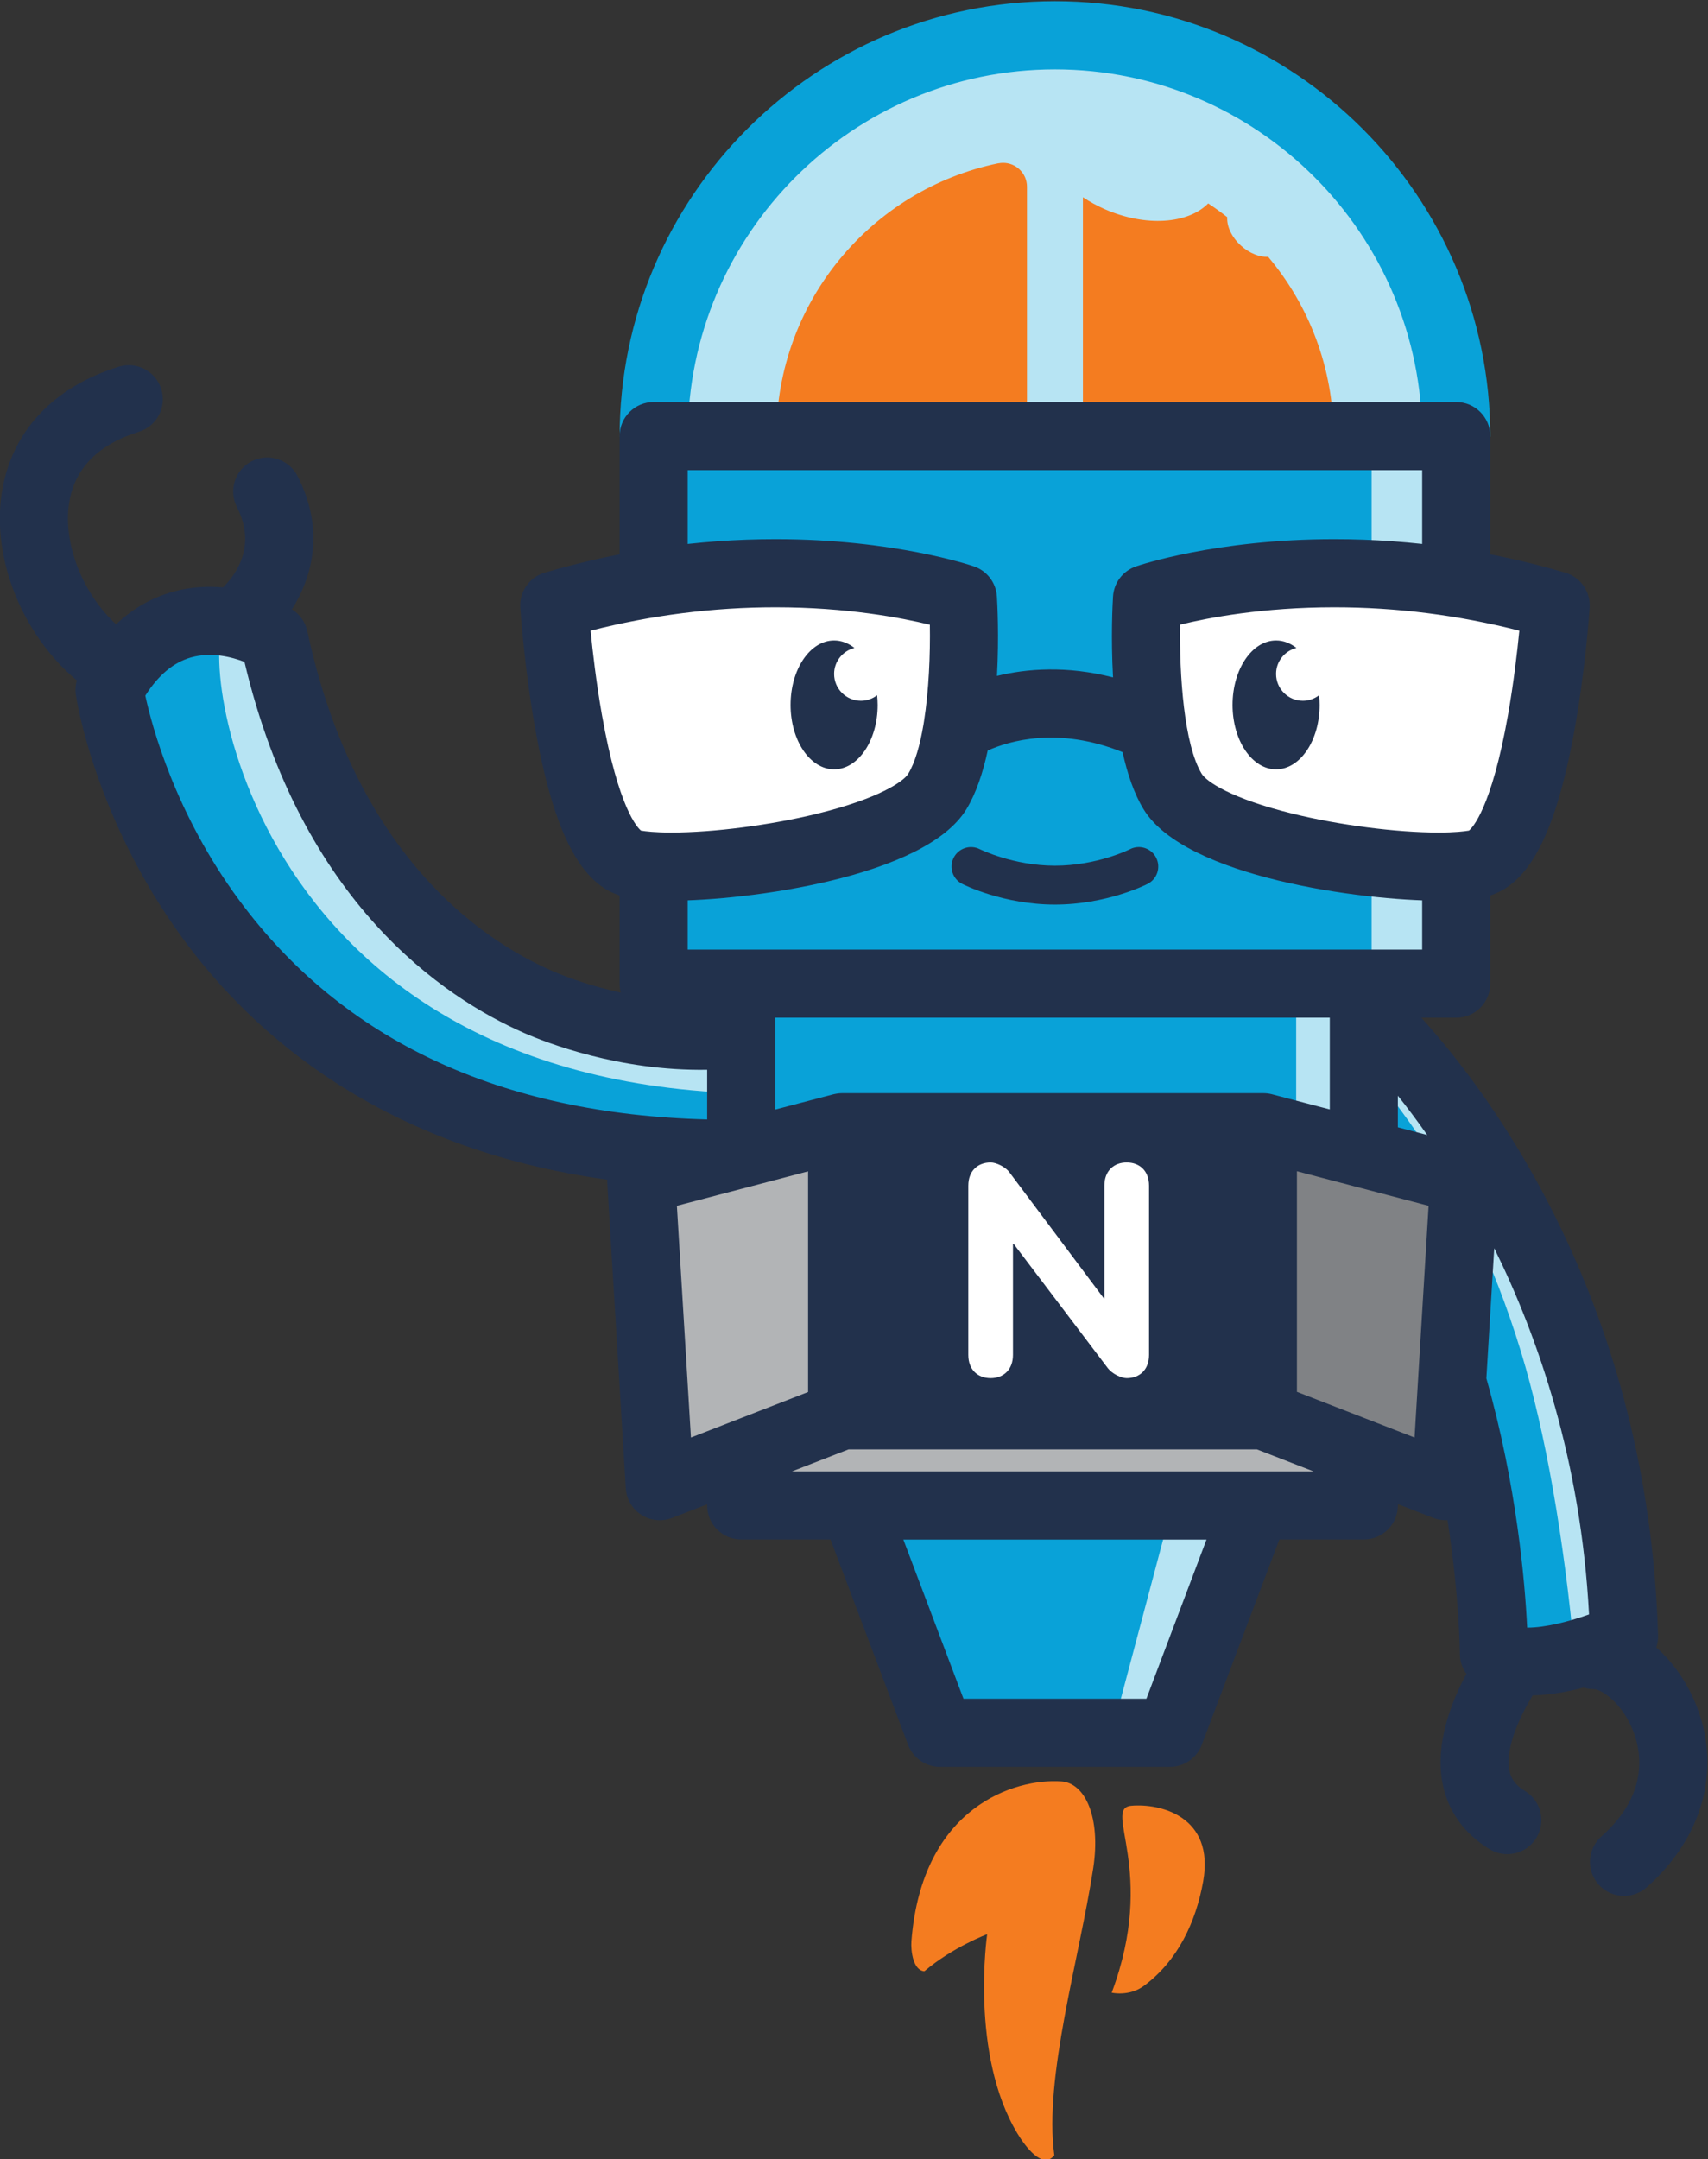
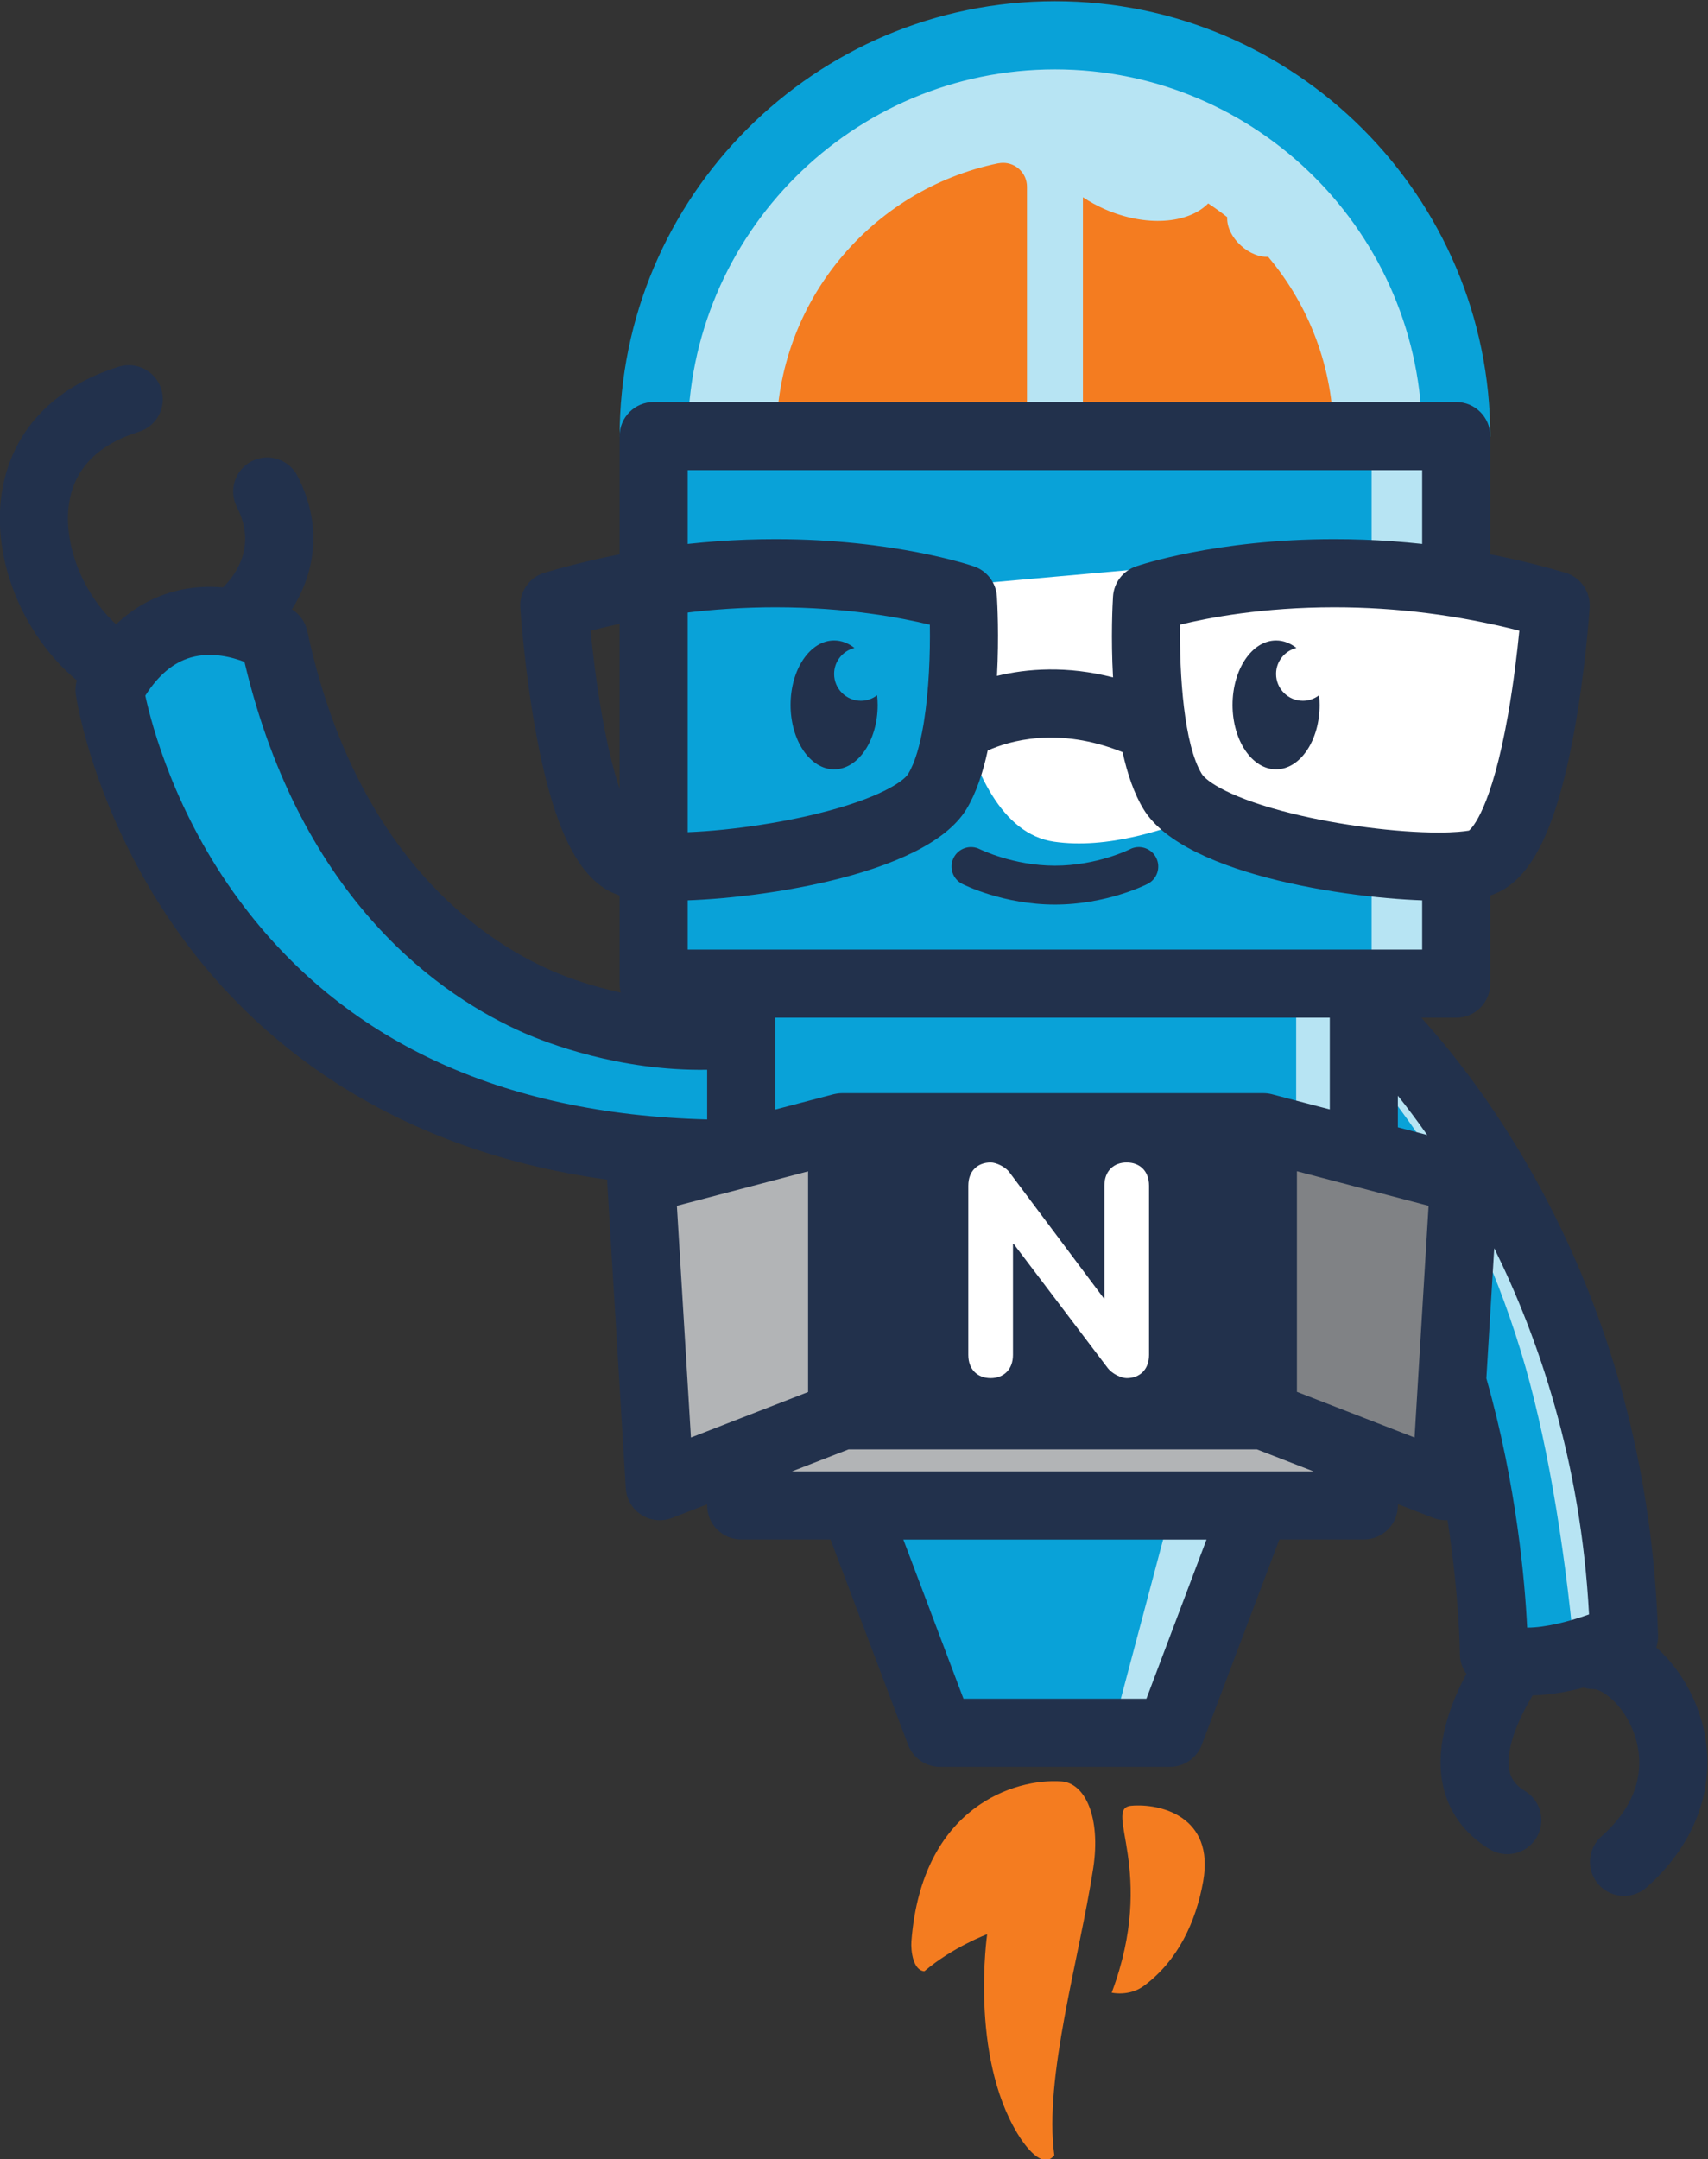
<svg xmlns="http://www.w3.org/2000/svg" version="1.1" viewBox="0 0 186.64 235.87" xml:space="preserve">
  <rect x="0" y="0" width="186.64" height="235.87" fill="#333333" stroke="none" />
  <g transform="matrix(1.333 0 0 -1.333 -73.011 514.48)">
    <path d="m107.49 352.15h66.652s-6.08 31.3-33.327 30.503c-27.244-0.797-33.325-30.503-33.325-30.503" fill="#b7e4f3" />
    <path d="m156.49 365.83c-1.11 1.008-1.47 2.424-0.803 3.164 0.669 0.741 2.111 0.523 3.22-0.485 1.111-1.008 1.47-2.425 0.802-3.165-0.667-0.74-2.108-0.522-3.219 0.486m-2.539 8.438c0.828-1.343 1.079-2.763 0.548-3.975-1.114-2.546-5.22-3.208-9.173-1.477-3.95 1.728-6.25 5.194-5.136 7.74 0.318 0.725 0.885 1.292 1.616 1.7-1.483 0.145-3.051 0.202-4.709 0.153-27.246-0.798-29.607-26.249-29.607-26.249h59.977s-1.702 14.703-13.516 22.108" fill="#b7e4f3" />
    <path d="m137 372.61c-0.129 0-0.255-0.013-0.377-0.037-6e-3 0-0.014 4e-3 -0.018 2e-3 -10.383-2.145-18.188-11.339-18.188-22.359h20.542v20.436c0 1.082-0.877 1.958-1.959 1.958" fill="#f47c20" />
    <path d="m158.73 364.91c-0.689-0.04-1.526 0.278-2.231 0.918-0.774 0.703-1.173 1.6-1.124 2.332-0.503 0.397-1.024 0.773-1.561 1.126-1.647-1.679-5.115-1.945-8.479-0.472-0.645 0.282-1.241 0.614-1.79 0.977v-19.572h20.543c0 5.596-2.017 10.72-5.358 14.691" fill="#f47c20" />
    <path d="m176.94 350.17h-5.588c0 16.597-13.503 30.099-30.098 30.099-16.597 0-30.099-13.502-30.099-30.099h-5.589c0 19.679 16.01 35.688 35.688 35.688s35.686-16.009 35.686-35.688" fill="#09a2d8" />
    <path d="m159.78 293.03 0.729-23.058 11.533-5.289 2.592 23.164z" fill="#808285" />
    <path d="m106.74 289.44 1.61-24.759 17.231 6.417-2.425 22.482z" fill="#b2b4b6" />
    <path d="m124.78 262.58 7.04-18.623h18.85l7.04 18.623z" fill="#09a2d8" />
    <path d="m150.86 262.58-4.949-18.623h4.766l7.04 18.623z" fill="#b7e4f3" />
    <path d="m117 300.3c-6.779-0.797-14.769 2.075-18.165 3.567-6.736 2.961-17.474 10.59-21.598 29.774 0 0-8.481 5.186-13.489-4.202 0 0 5.466-37.217 49.492-38.035z" fill="#09a2d8" />
-     <path d="m117 300.3c-6.779-0.797-14.769 2.075-18.165 3.567-6.736 2.961-17.474 10.59-21.598 29.774 0 0-1.525 0.932-3.663 1.291-2.903 0.487-0.269-37.111 41.763-38.566z" fill="#b7e4f3" />
    <path d="m166.69 292.73 7.898-4.141-1.726-13.934c3.422-11.74 4.373-24.229 4.373-24.229 3.49-1.993 10.667 1.397 10.667 1.397-0.997 33.692-22.942 48.084-22.942 48.084z" fill="#09a2d8" />
    <path d="m174.15 288.01s2.876-4.843 5.321-12.875c1.978-6.499 3.495-15.101 4.387-24.769 2.242 0.599 4.048 1.453 4.048 1.453-0.997 33.692-20.401 47.472-22.942 48.084 3.74-2.379 9.186-11.893 9.186-11.893" fill="#b7e4f3" />
    <path d="m174.15 305.35h-65.792v44.87h65.792z" fill="#09a2d8" />
    <path d="m174.15 305.35h-6.94v42.621l-38.146 0.134 45.086 2.115z" fill="#b7e4f3" />
    <path d="m141.25 311.83c-4.222 0-7.467 1.626-7.602 1.696-0.786 0.399-1.099 1.359-0.697 2.144 0.399 0.786 1.359 1.097 2.144 0.699 0.023-0.011 2.726-1.35 6.155-1.35 3.463 0 6.127 1.336 6.154 1.35 0.784 0.4 1.746 0.087 2.144-0.699 0.401-0.785 0.088-1.745-0.697-2.144-0.136-0.07-3.38-1.696-7.601-1.696" fill="#22314c" />
    <path d="m115.53 266.76v-4.169h51.038v4.183l-25.01 5.99z" fill="#b2b4b6" />
    <path d="m166.57 291.42v13.927h-51.038v-13.938l14.919 4.243z" fill="#09a2d8" />
    <path d="m166.57 291.42v13.927h-5.544v-12.754z" fill="#b7e4f3" />
    <path d="m130.55 224.42c2.333 1.988 5.146 3.033 5.146 3.033s-1.435-9.839 2.473-16.317c0.661-1.094 2.074-2.991 3.031-1.795-0.873 6.367 2.059 16.116 3.192 23.536 0.627 4.106-0.64 6.98-2.629 7.101-3.757 0.259-11.411-2.032-12.276-13.089-0.062-0.806 0.146-2.411 1.063-2.469" fill="#f47c20" />
    <path d="m147.5 237.98c-2.368-0.214 2.154-5.305-1.596-15.317 0 0 1.429-0.334 2.638 0.558 2.797 2.064 4.272 5.267 4.861 8.557 0.958 5.346-3.536 6.417-5.903 6.202" fill="#f47c20" />
    <path d="m180.02 252.58c-0.018 0-0.038 0-0.057 1e-3 -0.179 3.688-0.85 11.655-3.345 20.421l0.646 10.667c3.602-7.286 7.099-17.413 7.771-30.009-1.666-0.598-3.615-1.08-5.015-1.08m-18.932 19.317v18.078l10.794-2.831-1.151-18.989zm-41.391-6.514 4.631 1.798h33.486l4.632-1.798zm29.052-18.633h-14.994l-4.929 13.042h24.851zm-37.337 21.404-1.152 18.99 10.755 2.821v-18.082zm-37.033 44.036c-5.258 7.117-7.162 14.288-7.696 16.76 1.061 1.68 2.322 2.734 3.758 3.135 1.672 0.469 3.353 0.024 4.371-0.37 4.67-19.709 16.292-27.492 22.9-30.395 1.83-0.805 7.803-3.144 15.03-3.028v-4.073c-16.967 0.439-29.874 6.48-38.363 17.971m89.402-9.632v-7.517l-4.737 1.242c-0.234 0.062-0.468 0.088-0.7 0.089-0.015 0-0.031 2e-3 -0.047 2e-3h-34.49c-0.02 0-0.038-3e-3 -0.059-3e-3 -0.057-1e-3 -0.113-5e-3 -0.169-9e-3 -0.04-3e-3 -0.08-8e-3 -0.121-0.013-0.05-5e-3 -0.1-0.013-0.15-0.023-0.045-8e-3 -0.089-0.017-0.133-0.027-0.026-6e-3 -0.051-0.01-0.076-0.016l-4.774-1.252v7.527zm-52.635 44.871h60.21v-39.289h-60.21zm58.217-51.264c0.754-0.945 1.565-2.02 2.407-3.22l-2.407 0.632zm24.544-50.164c-0.758 1.999-1.95 3.706-3.36 4.95 0.101 0.303 0.157 0.624 0.148 0.956-0.802 27.103-13.552 44.193-19.408 50.651h2.861c1.541 0 2.79 1.25 2.79 2.792v44.87c0 1.542-1.249 2.791-2.79 2.791h-65.792c-1.542 0-2.792-1.249-2.792-2.791v-44.87c0-0.255 0.038-0.499 0.101-0.734-2.189 0.478-4.158 1.134-5.708 1.815-5.78 2.539-16.064 9.528-19.992 27.804-0.16 0.742-0.616 1.387-1.261 1.786 1.702 2.699 2.7 6.563 0.456 10.93-0.706 1.369-2.388 1.909-3.759 1.205-1.371-0.705-1.911-2.389-1.205-3.76 1.633-3.176-0.085-5.531-1.142-6.577-1.244 0.111-2.616 0.052-4.043-0.337-1.763-0.48-3.341-1.381-4.722-2.685-2.709 2.473-4.362 6.575-3.857 9.904 0.434 2.85 2.36 4.825 5.726 5.872 1.473 0.459 2.294 2.024 1.836 3.494-0.458 1.473-2.023 2.295-3.495 1.837-5.42-1.688-8.825-5.367-9.585-10.364-0.826-5.428 1.73-11.657 6.154-15.339-0.106-0.375-0.141-0.769-0.084-1.159 0.061-0.409 1.551-10.101 8.744-19.952 5.792-7.929 16.371-17.257 34.827-19.807 0-0.063-8e-3 -0.124-5e-3 -0.189l1.521-25.094c0.054-0.889 0.529-1.7 1.28-2.181 0.457-0.292 0.98-0.441 1.507-0.441 0.34 0 0.683 0.061 1.009 0.189l2.875 1.117v-0.093c0-1.54 1.25-2.791 2.791-2.791h7.321l6.361-16.827c0.412-1.085 1.451-1.805 2.611-1.805h18.85c1.161 0 2.201 0.72 2.611 1.805l6.361 16.827h6.923c1.543 0 2.792 1.251 2.792 2.791v0.106l2.912-1.13c0.327-0.128 0.67-0.189 1.011-0.189 0.049 0 0.098 8e-3 0.147 0.011 0.984-6.342 1.013-10.897 1.014-10.963 1e-3 -0.6 0.197-1.168 0.538-1.637-1.248-2.313-2.581-5.718-1.965-8.949 0.435-2.28 1.774-4.156 3.871-5.424 0.452-0.273 0.95-0.401 1.441-0.401 0.945 0 1.867 0.479 2.392 1.347 0.797 1.321 0.373 3.034-0.946 3.833-0.951 0.573-1.18 1.201-1.273 1.687-0.362 1.867 0.912 4.506 1.908 6.142 1.43 0.035 2.872 0.298 4.17 0.641 0.262-0.082 0.54-0.126 0.829-0.126 0.679 0 2.401-1.208 3.274-3.514 0.659-1.743 1.195-5.172-2.63-8.55-1.156-1.021-1.264-2.786-0.244-3.94 0.552-0.624 1.32-0.943 2.093-0.943 0.657 0 1.317 0.23 1.847 0.7 4.561 4.029 6.115 9.529 4.155 14.709" fill="#22314c" />
-     <path d="m132 337.87s-20.201 3-31.233-2.795c0 0 0.567-19.628 9.171-20.886 8.604-1.257 19.804 6.187 19.804 6.187s7.177 15.052 2.258 17.494" fill="#fff" />
+     <path d="m132 337.87c0 0 0.567-19.628 9.171-20.886 8.604-1.257 19.804 6.187 19.804 6.187s7.177 15.052 2.258 17.494" fill="#fff" />
    <path d="m149.72 336.59s-4.167-15.95 4.738-18.873c8.905-2.925 22.728-2.793 24.454 0 1.729 2.79 7.045 19.704 4.387 20.152-2.658 0.449-27.284 3.639-33.579-1.279" fill="#fff" />
    <path d="m125.35 328.53c-1.215 0-2.201 0.985-2.201 2.201 0 1.031 0.712 1.89 1.669 2.128-0.498 0.391-1.066 0.614-1.669 0.614-1.972 0-3.569-2.364-3.569-5.281 0-2.916 1.597-5.279 3.569-5.279s3.57 2.363 3.57 5.279c0 0.27-0.018 0.533-0.045 0.791-0.369-0.281-0.825-0.453-1.324-0.453" fill="#22314c" />
    <path d="m161.58 328.53c-1.216 0-2.201 0.985-2.201 2.201 0 1.031 0.712 1.89 1.669 2.128-0.498 0.391-1.066 0.614-1.669 0.614-1.971 0-3.568-2.364-3.568-5.281 0-2.916 1.597-5.279 3.568-5.279 1.973 0 3.571 2.363 3.571 5.279 0 0.27-0.018 0.533-0.045 0.792-0.369-0.28-0.825-0.454-1.325-0.454" fill="#22314c" />
    <path d="m178.39 327.36c-1.362-7.697-2.941-9.257-3.199-9.466-0.386-0.066-1.164-0.159-2.492-0.159-3.446 0-8.137 0.605-11.947 1.54-5.084 1.249-7.088 2.645-7.47 3.273-1.446 2.377-1.837 8.101-1.77 12.22 2.327 0.571 6.783 1.423 12.643 1.423 5.095 0 10.185-0.643 15.166-1.917-0.172-1.741-0.467-4.291-0.931-6.914m-47.872-0.508c-0.021-0.103-0.039-0.207-0.05-0.311-0.278-1.64-0.68-3.069-1.242-3.993-0.383-0.628-2.387-2.024-7.471-3.273-3.81-0.935-8.5-1.54-11.947-1.54-1.327 0-2.106 0.093-2.491 0.159-0.259 0.209-1.837 1.769-3.199 9.466-0.464 2.623-0.76 5.173-0.931 6.914 4.98 1.274 10.07 1.917 15.166 1.917 5.822 0 10.305-0.856 12.644-1.428 0.04-2.419-0.08-5.388-0.479-7.911m52.57 12.175c-6.184 1.823-12.554 2.746-18.933 2.746-9.691 0-16.003-2.141-16.267-2.232-1.066-0.367-1.806-1.341-1.875-2.467-0.036-0.583-0.183-3.337 1e-3 -6.629-3.803 0.978-7.066 0.717-9.514 0.123 0.174 3.236 0.03 5.93-6e-3 6.506-0.068 1.126-0.807 2.1-1.874 2.467-0.263 0.091-6.577 2.232-16.267 2.232-6.378 0-12.749-0.923-18.933-2.746-1.251-0.37-2.08-1.556-1.997-2.857 0.015-0.212 0.347-5.275 1.338-10.552 1.587-8.44 3.869-12.508 7.4-13.187 0.958-0.185 2.185-0.279 3.647-0.279 6.15 0 20.774 1.888 24.186 7.493 0.799 1.314 1.358 3.002 1.747 4.809 1.739 0.781 5.766 2.001 11.055-0.134 0.387-1.756 0.939-3.394 1.719-4.675 3.411-5.605 18.037-7.493 24.184-7.493 1.462 0 2.69 0.094 3.647 0.279 3.531 0.679 5.814 4.747 7.401 13.187 0.991 5.277 1.323 10.34 1.337 10.552 0.084 1.301-0.745 2.487-1.996 2.857" fill="#22314c" />
    <path d="m134.15 288.79c0 1.222 0.78 1.905 1.831 1.905 0.463 0 1.22-0.366 1.538-0.806l7.737-10.326h0.049v9.227c0 1.222 0.782 1.905 1.831 1.905s1.83-0.683 1.83-1.905v-13.865c0-1.22-0.781-1.904-1.83-1.904-0.464 0-1.196 0.366-1.539 0.806l-7.737 10.204h-0.049v-9.106c0-1.22-0.782-1.904-1.83-1.904-1.051 0-1.831 0.684-1.831 1.904z" fill="#fff" />
  </g>
</svg>